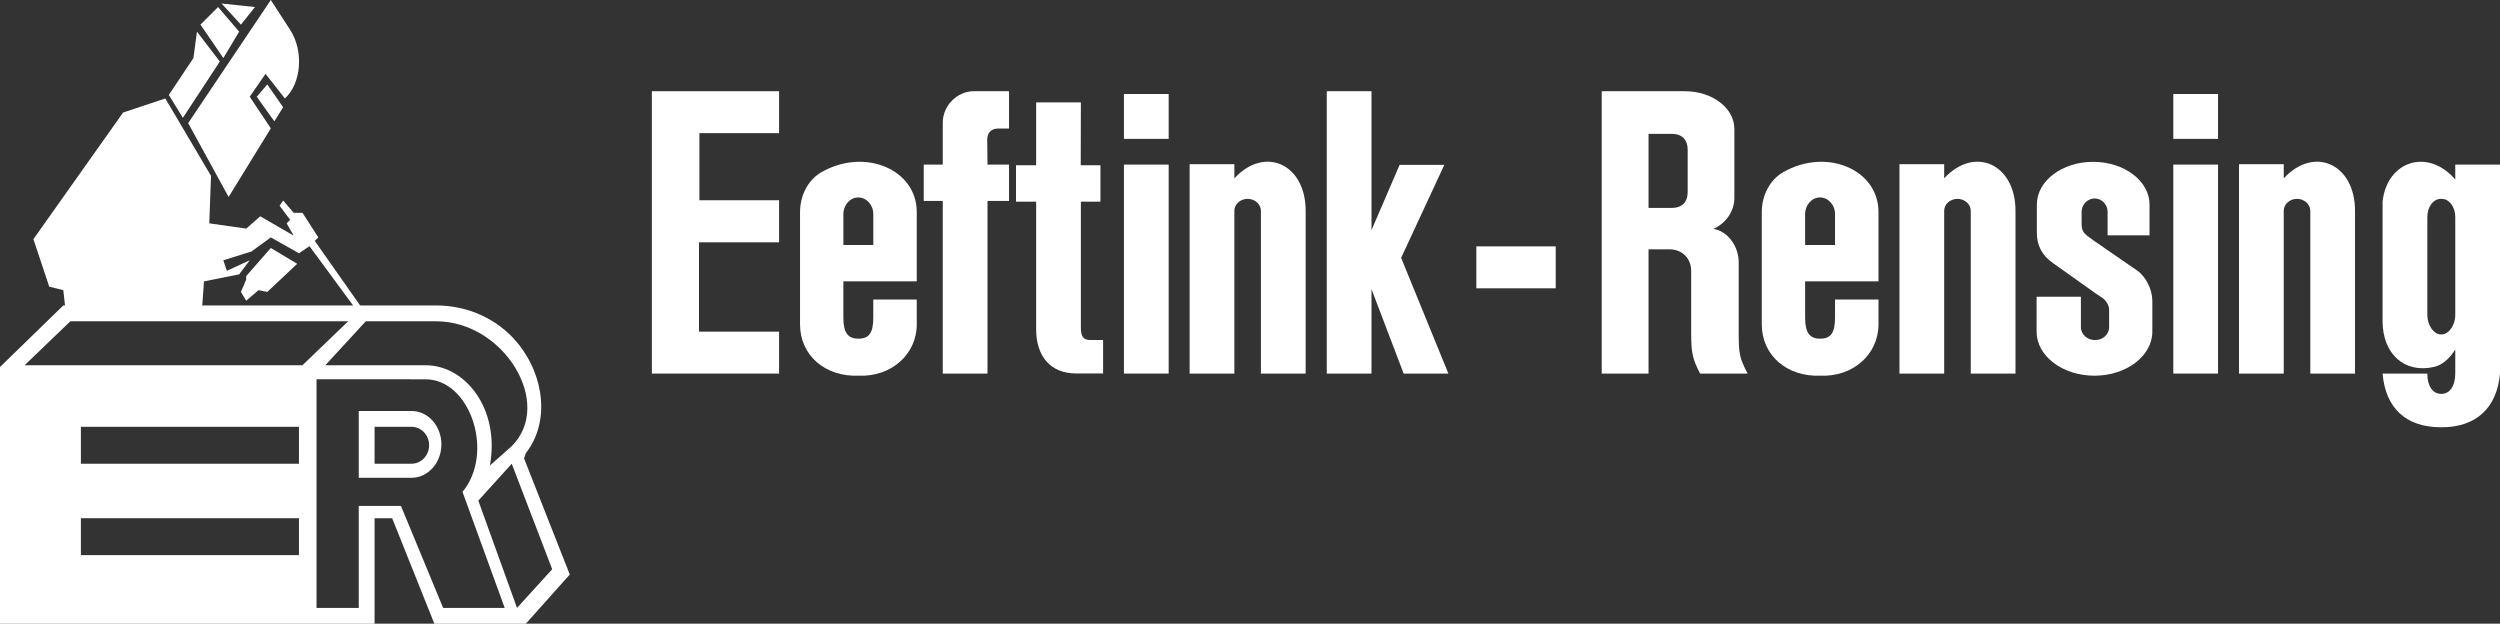
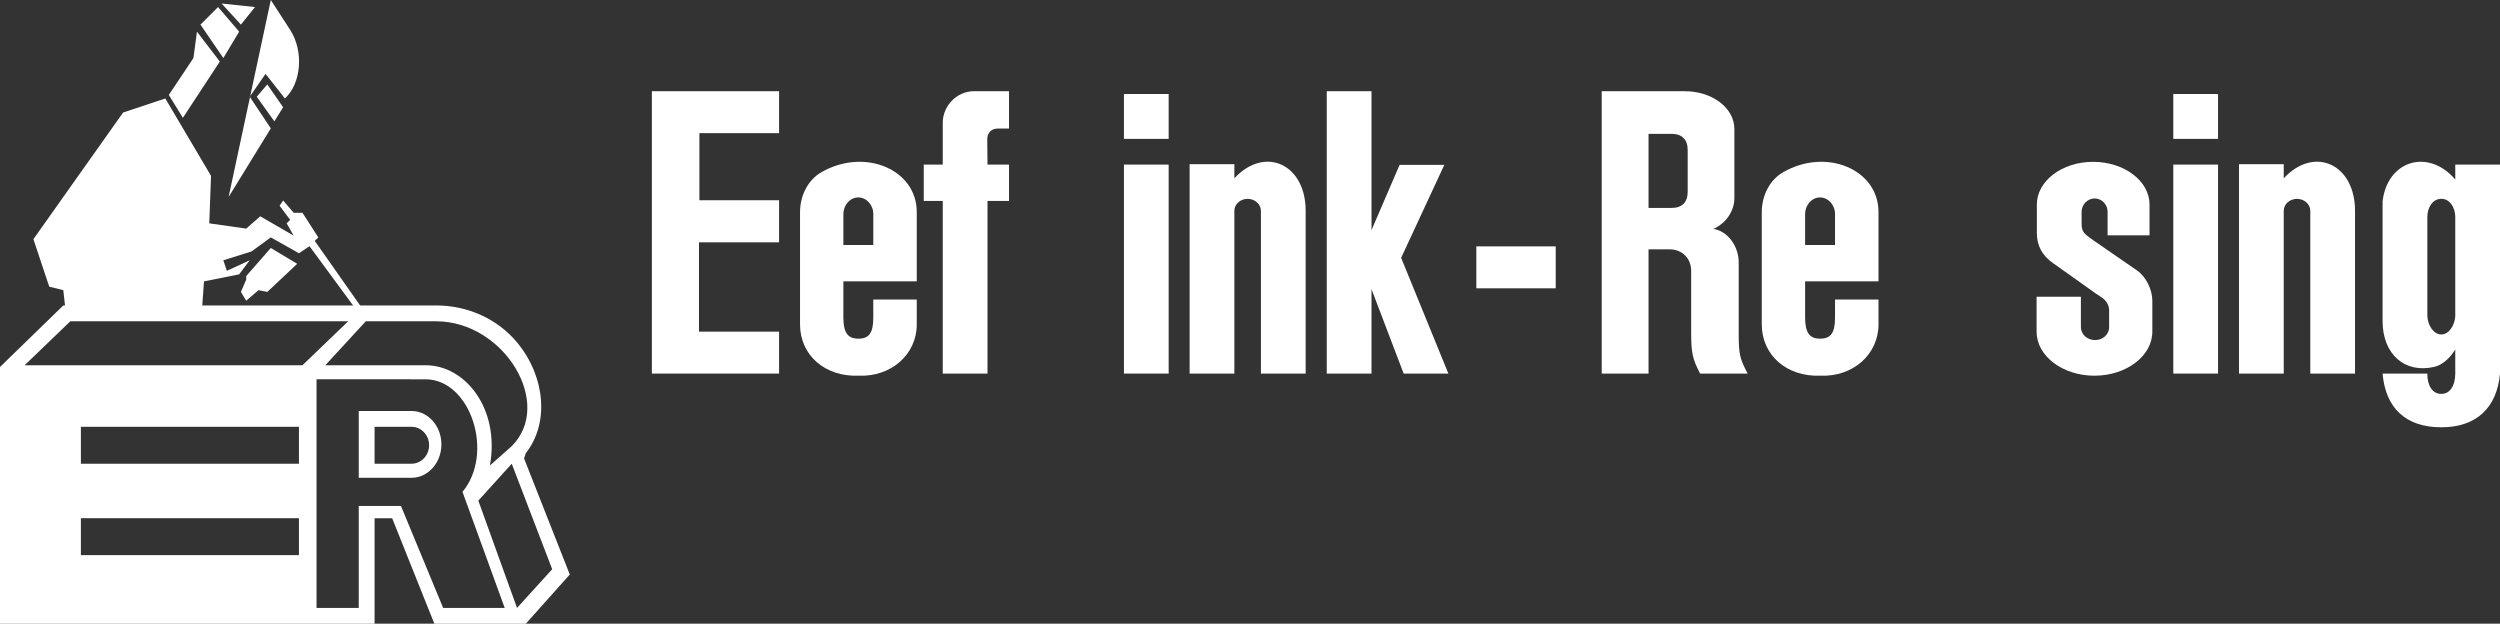
<svg xmlns="http://www.w3.org/2000/svg" id="Laag_1" x="0px" y="0px" viewBox="0 0 268.157 66.898" style="enable-background:new 0 0 268.157 66.898;" xml:space="preserve">
  <rect x="0" y="0" width="268.157" height="66.898" fill="#333333" stroke="none" />
  <style type="text/css">	.st0{fill-rule:evenodd;clip-rule:evenodd;fill:#FFFFFF;}</style>
  <g>
    <path class="st0" d="M263.359,17.655v1.605c-2.879-3.389-7.302-2.054-7.797,2.354v12.82c0,3.554,2.37,5.653,5.535,4.918   c0.808-0.179,1.618-0.839,2.262-1.859v2.579c0,1.32-0.584,2.174-1.468,2.174h-0.03h-0.029c-0.9,0-1.47-0.854-1.47-2.144v-0.03   h-4.799c0.315,3.719,2.519,5.758,6.269,5.758h0.029h0.03c3.704,0,5.937-2.07,6.267-5.758V17.655H263.359z M263.359,24.043v9.746   c0,1.094-0.704,2.084-1.468,2.084h-0.03h-0.029c-0.78,0-1.47-0.99-1.47-2.084v-9.761v-0.75c0-1.094,0.63-1.949,1.47-1.949h0.029   h0.03c0.824,0,1.468,0.854,1.468,1.949V24.043z" />
    <path class="st0" d="M240.162,40.071h4.798V22.604c0-0.69,0.629-1.274,1.425-1.274c0.779,0,1.424,0.584,1.424,1.274v17.468h4.798   V22.604c0-5.008-4.378-7.003-7.646-3.479v-1.514h-4.798V40.071z" />
    <rect x="233.115" y="17.655" class="st0" width="4.798" height="22.416" />
    <rect x="233.115" y="10.083" class="st0" width="4.798" height="4.813" />
    <path class="st0" d="M218.451,31.825v3.749c0,2.609,2.773,4.724,6.207,4.724c3.418,0,6.207-2.115,6.207-4.724v-2.939V32.26   c0-1.215-0.69-2.579-1.605-3.224l-4.648-3.208l-0.494-0.36c-0.691-0.48-0.84-0.78-0.84-1.529v-0.719v-0.495   c0-0.78,0.614-1.424,1.394-1.44c0.765,0,1.395,0.645,1.395,1.425v2.534h4.497v-3.313c0-2.519-2.714-4.573-6.057-4.573   c-3.329,0-6.028,2.054-6.028,4.573v2.174v0.884c0,1.334,0.555,2.414,1.724,3.224l4.618,3.283l0.66,0.435   c0.45,0.315,0.75,0.824,0.75,1.319v1.14v0.705c0,0.779-0.69,1.395-1.514,1.38c-0.84,0-1.515-0.615-1.515-1.395v-3.254H218.451z" />
-     <path class="st0" d="M203.741,40.071h4.798V22.604c0-0.69,0.63-1.274,1.425-1.274c0.78,0,1.425,0.584,1.425,1.274v17.468h4.798   V22.604c0-5.008-4.378-7.003-7.648-3.479v-1.514h-4.798V40.071z" />
    <path class="st0" d="M201.492,30.176v-7.438c0-4.588-5.622-6.927-10.24-4.258c-1.409,0.81-2.279,2.474-2.279,4.274v11.065v0.975   c0,3.314,2.684,5.652,6.313,5.503c3.463,0.135,6.206-2.279,6.206-5.503v-2.669h-4.662v1.949c0,1.619-0.451,2.249-1.575,2.249h-0.03   h-0.029c-1.111,0-1.574-0.675-1.574-2.249v-3.898H201.492z M193.621,22.978c0-0.989,0.704-1.8,1.603-1.8   c0.87,0,1.605,0.795,1.605,1.785v3.313h-3.208V22.978z" />
    <path class="st0" d="M186.498,35.648v-6.522v-0.975c0-1.784-1.214-3.374-2.714-3.598c1.35-0.599,2.249-1.919,2.249-3.298v-6.673   v-0.749c0-2.249-2.369-4.048-5.307-4.048h-8.922v30.288h5.022v-13.33h2.249c1.349,0,2.324,0.96,2.324,2.31v5.247v1.35   c0,2.174,0.135,2.849,0.96,4.423h5.098C186.589,38.407,186.498,37.987,186.498,35.648z M181.026,20.28v0.299   c0,1.125-0.615,1.725-1.724,1.725h-2.475v-7.947h2.475c1.109,0,1.724,0.615,1.724,1.724V20.28z" />
    <rect x="158.357" y="26.427" class="st0" width="8.513" height="4.498" />
    <polygon class="st0" points="142.313,40.071 147.111,40.071 147.111,31.015 150.56,40.071 155.358,40.071 150.29,27.656    154.922,17.685 150.124,17.685 147.111,24.687 147.111,9.784 142.313,9.784  " />
    <path class="st0" d="M127.603,40.071h4.798V22.604c0-0.69,0.63-1.274,1.424-1.274c0.779,0,1.425,0.584,1.425,1.274v17.468h4.798   V22.604c0-5.008-4.378-7.003-7.647-3.479v-1.514h-4.798V40.071z" />
    <rect x="120.557" y="17.655" class="st0" width="4.797" height="22.416" />
    <rect x="120.557" y="10.083" class="st0" width="4.797" height="4.813" />
-     <path class="st0" d="M111.14,21.629v13.69c0,2.969,1.604,4.738,4.273,4.738h2.908v-3.584h-1.349c-0.765,0-1.035-0.36-1.035-1.35   V21.629h2.099V17.73h-2.114l0.015-6.748h-4.798v6.748h-2.159v3.899H111.14z" />
    <path class="st0" d="M101.124,40.071h4.798V21.554h2.309v-3.899h-2.309l-0.029-2.669c0-0.764,0.434-1.199,1.183-1.199h1.155V9.784   h-3.779c-1.799,0-3.329,1.559-3.329,3.374v4.497h-2.039v3.899h2.039V40.071z" />
    <path class="st0" d="M98.334,30.176v-7.438c0-4.588-5.622-6.927-10.241-4.258c-1.409,0.81-2.279,2.474-2.279,4.274v11.065v0.975   c0,3.314,2.684,5.652,6.313,5.503c3.463,0.135,6.207-2.279,6.207-5.503v-2.669h-4.663v1.949c0,1.619-0.449,2.249-1.575,2.249h-0.03   h-0.029c-1.11,0-1.575-0.675-1.575-2.249v-3.898H98.334z M90.463,22.978c0-0.989,0.705-1.8,1.604-1.8   c0.87,0,1.605,0.795,1.605,1.785v3.313h-3.209V22.978z" />
    <polygon class="st0" points="69.921,40.071 83.566,40.071 83.566,35.573 74.974,35.573 74.974,25.992 83.566,25.992 83.566,21.479    75.019,21.479 75.019,14.282 83.566,14.282 83.566,9.784 69.921,9.784  " />
    <polygon class="st0" points="29.426,13.015 27.54,10.375 28.671,9.054 30.369,11.506  " />
-     <path class="st0" d="M29.048,0l2.076,3.207c1.474,2.277,1.206,5.736-0.566,7.356l-2.075-2.641l-1.698,2.453l2.263,3.395   l-4.527,7.356l-4.338-7.922L29.048,0z" />
+     <path class="st0" d="M29.048,0l2.076,3.207c1.474,2.277,1.206,5.736-0.566,7.356l-2.075-2.641l-1.698,2.453l2.263,3.395   l-4.527,7.356L29.048,0z" />
    <polygon class="st0" points="25.842,2.641 23.767,0.377 27.351,0.755  " />
    <polygon class="st0" points="23.955,6.225 21.504,2.641 23.39,0.755 25.653,3.396  " />
    <polygon class="st0" points="19.617,12.638 18.108,10.186 20.749,6.225 21.126,3.396 23.578,6.602  " />
    <polygon class="st0" points="29.048,26.597 31.878,28.295 28.671,31.312 27.728,31.124 26.407,32.255 25.842,31.312 26.407,29.992    26.407,29.615  " />
    <polygon class="st0" points="6.979,32.821 6.79,31.124 5.281,30.747 3.584,25.653 13.203,12.072 17.732,10.564 22.635,18.863    22.446,23.956 26.407,24.521 27.917,23.201 31.501,25.277 30.746,23.956 31.124,23.579 29.992,22.07 30.369,21.504 31.501,22.824    32.444,22.824 34.141,25.465 33.764,25.842 38.668,32.821 37.915,32.821 33.198,26.408 32.066,27.163 29.048,25.465 26.974,26.974    23.955,27.917 24.333,29.049 26.785,27.917 25.653,29.426 21.881,30.181 21.692,32.821  " />
    <path class="st0" d="M61.116,61.624l-4.717,5.282h-1.697h-8.11l-4.527-11.318h-1.887v11.318H0V39.364l6.79-6.602H46.78   c3.401,0,6.602,1.461,8.677,3.961c3.065,3.694,3.463,8.697,0.943,11.884l-0.188,0.565L61.116,61.624z M32.066,55.587H8.676v3.961   h23.39V55.587z M32.066,45.779H8.676v3.961h23.39V45.779z M37.348,34.461H7.545L2.64,39.176h29.804L37.348,34.461z M51.307,53.7   l4.15,11.506l3.773-4.149L54.891,49.74L51.307,53.7z M33.953,40.679v24.528h4.527v-10.94h4.527l4.527,10.94h6.602l-4.527-12.449   c3.459-4.151,0.86-12.072-3.961-12.072L33.953,40.679z M39.235,34.461l-4.339,4.716h10.752c4.28,0,7.99,4.68,6.902,10.753   l2.341-2.076c4.543-4.542-0.818-13.392-8.111-13.392H39.235z M44.139,51.249c1.771,0,3.207-1.605,3.207-3.584   c0-1.979-1.436-3.583-3.207-3.583H38.48v7.167H44.139z M40.177,49.74h3.961c1.043,0,1.889-0.887,1.889-1.981   c0-1.094-0.846-1.98-1.889-1.98h-1.938h-2.023V49.74z" />
  </g>
</svg>